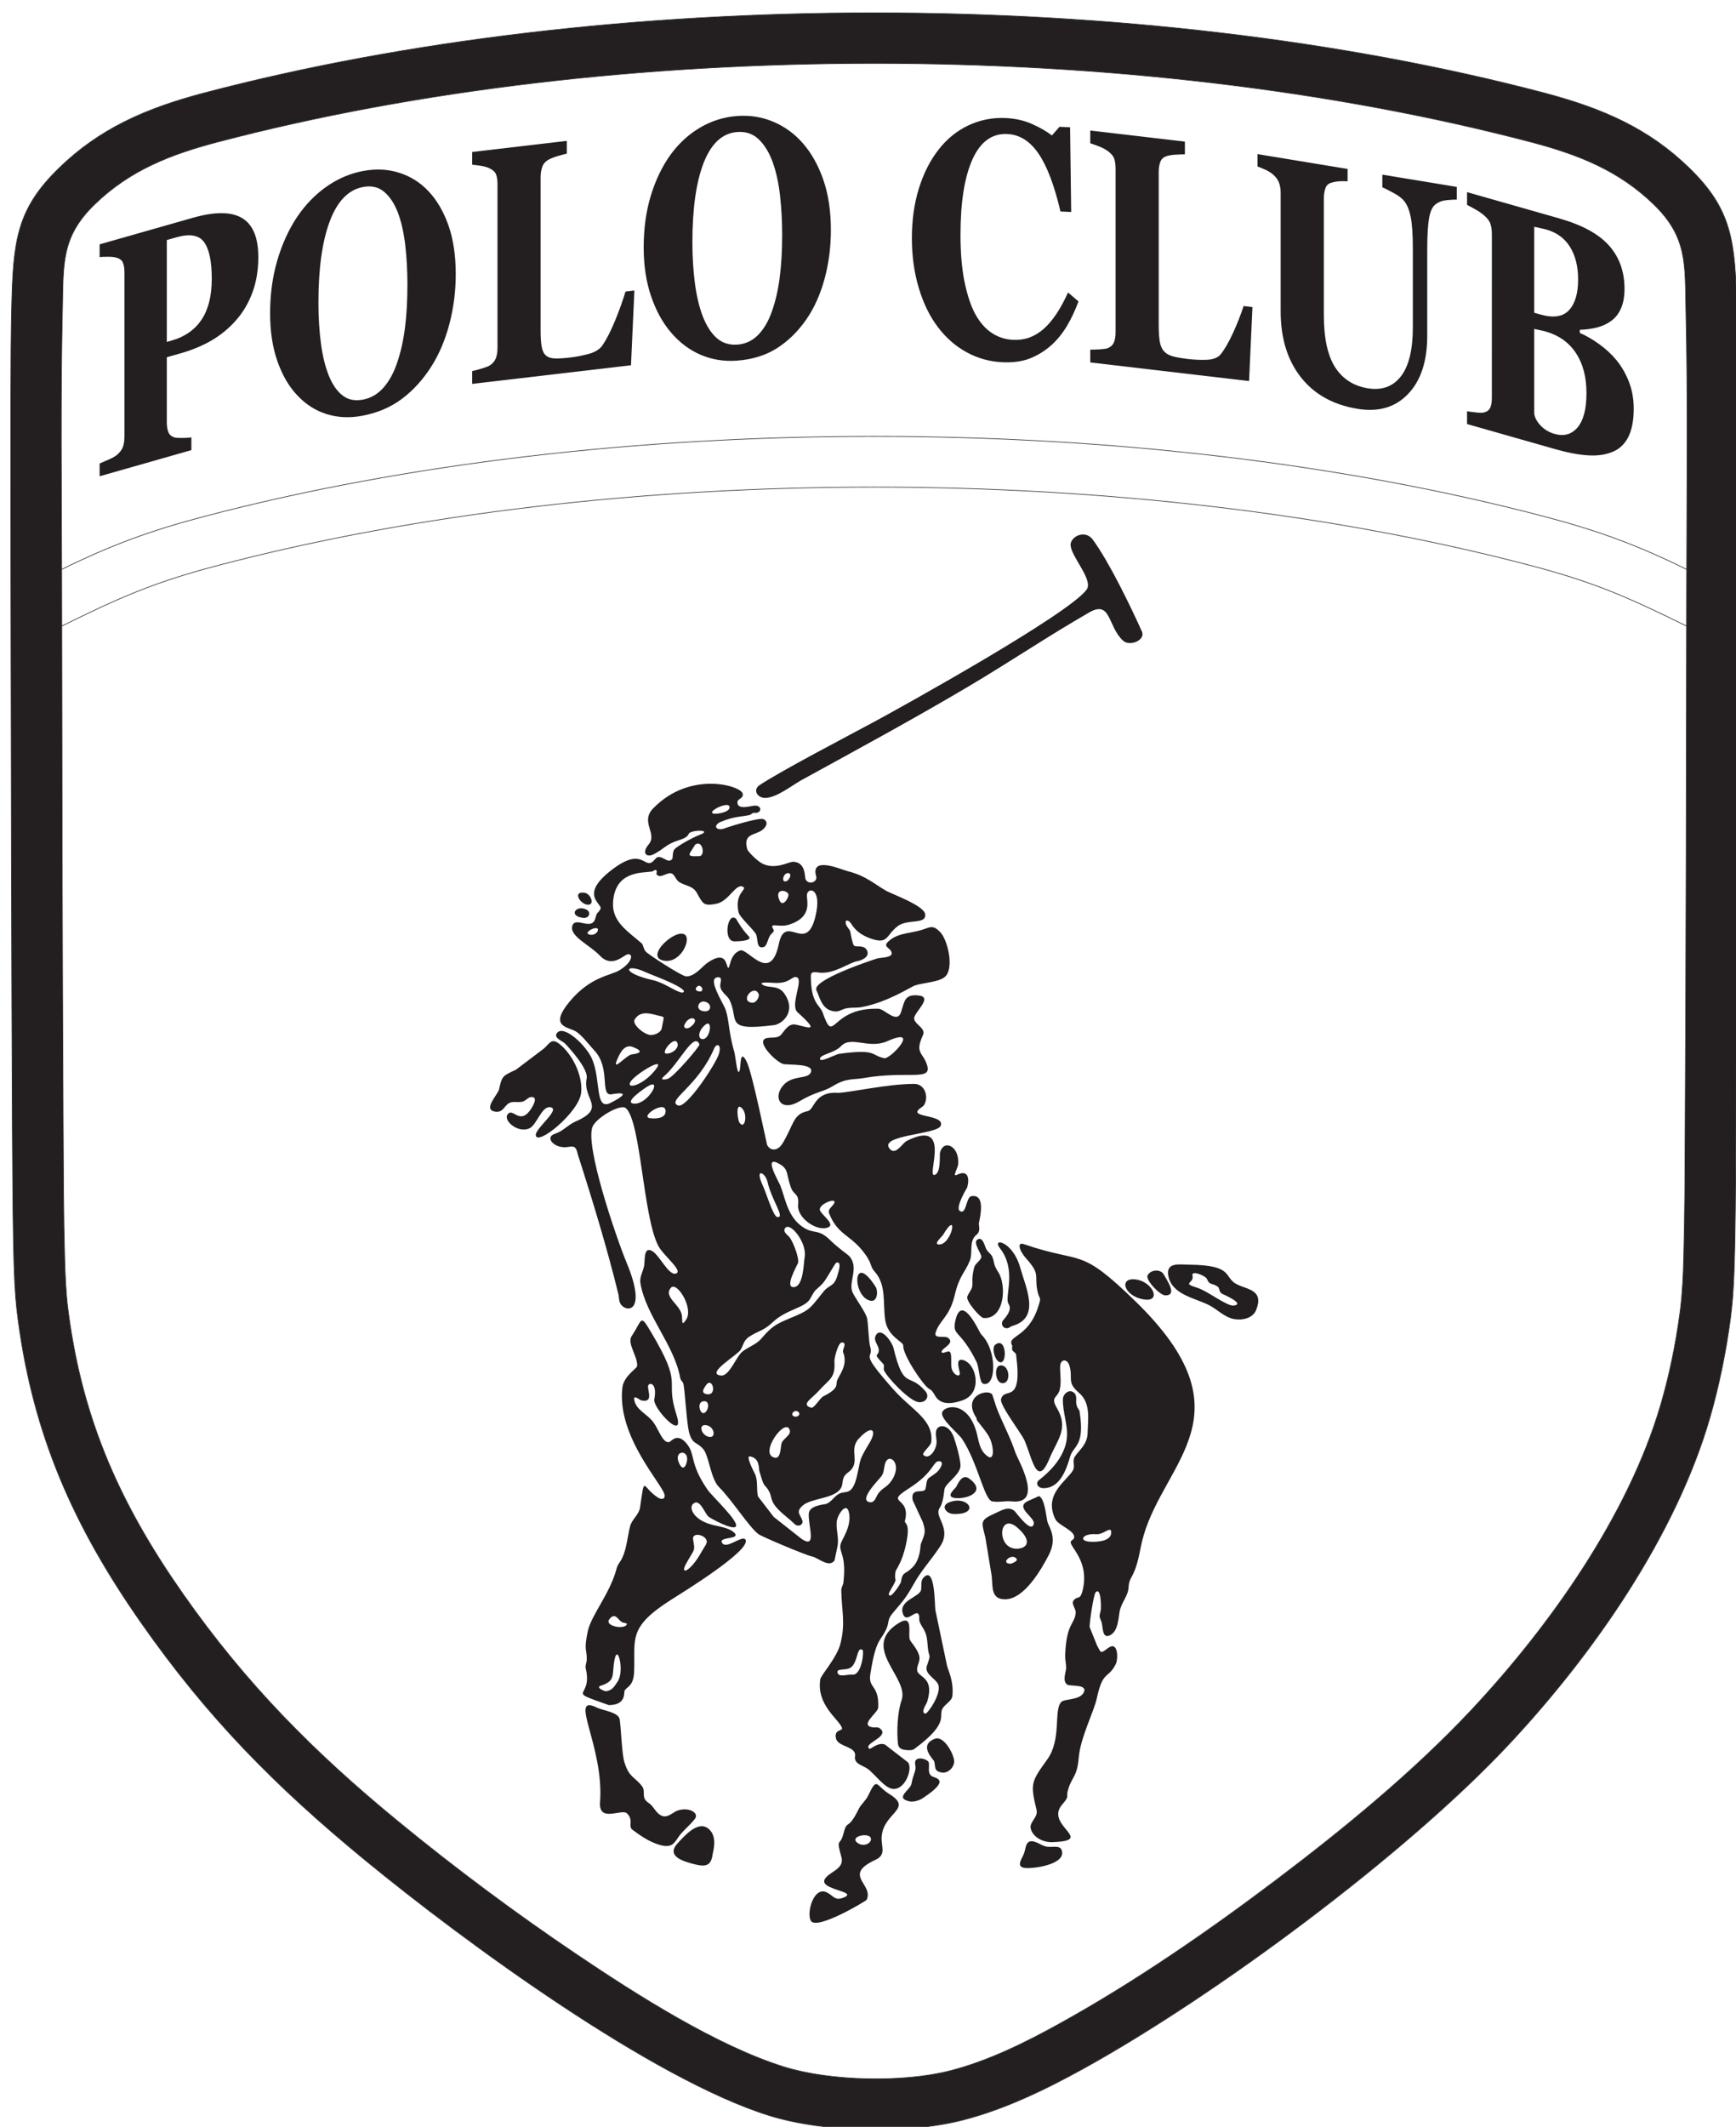
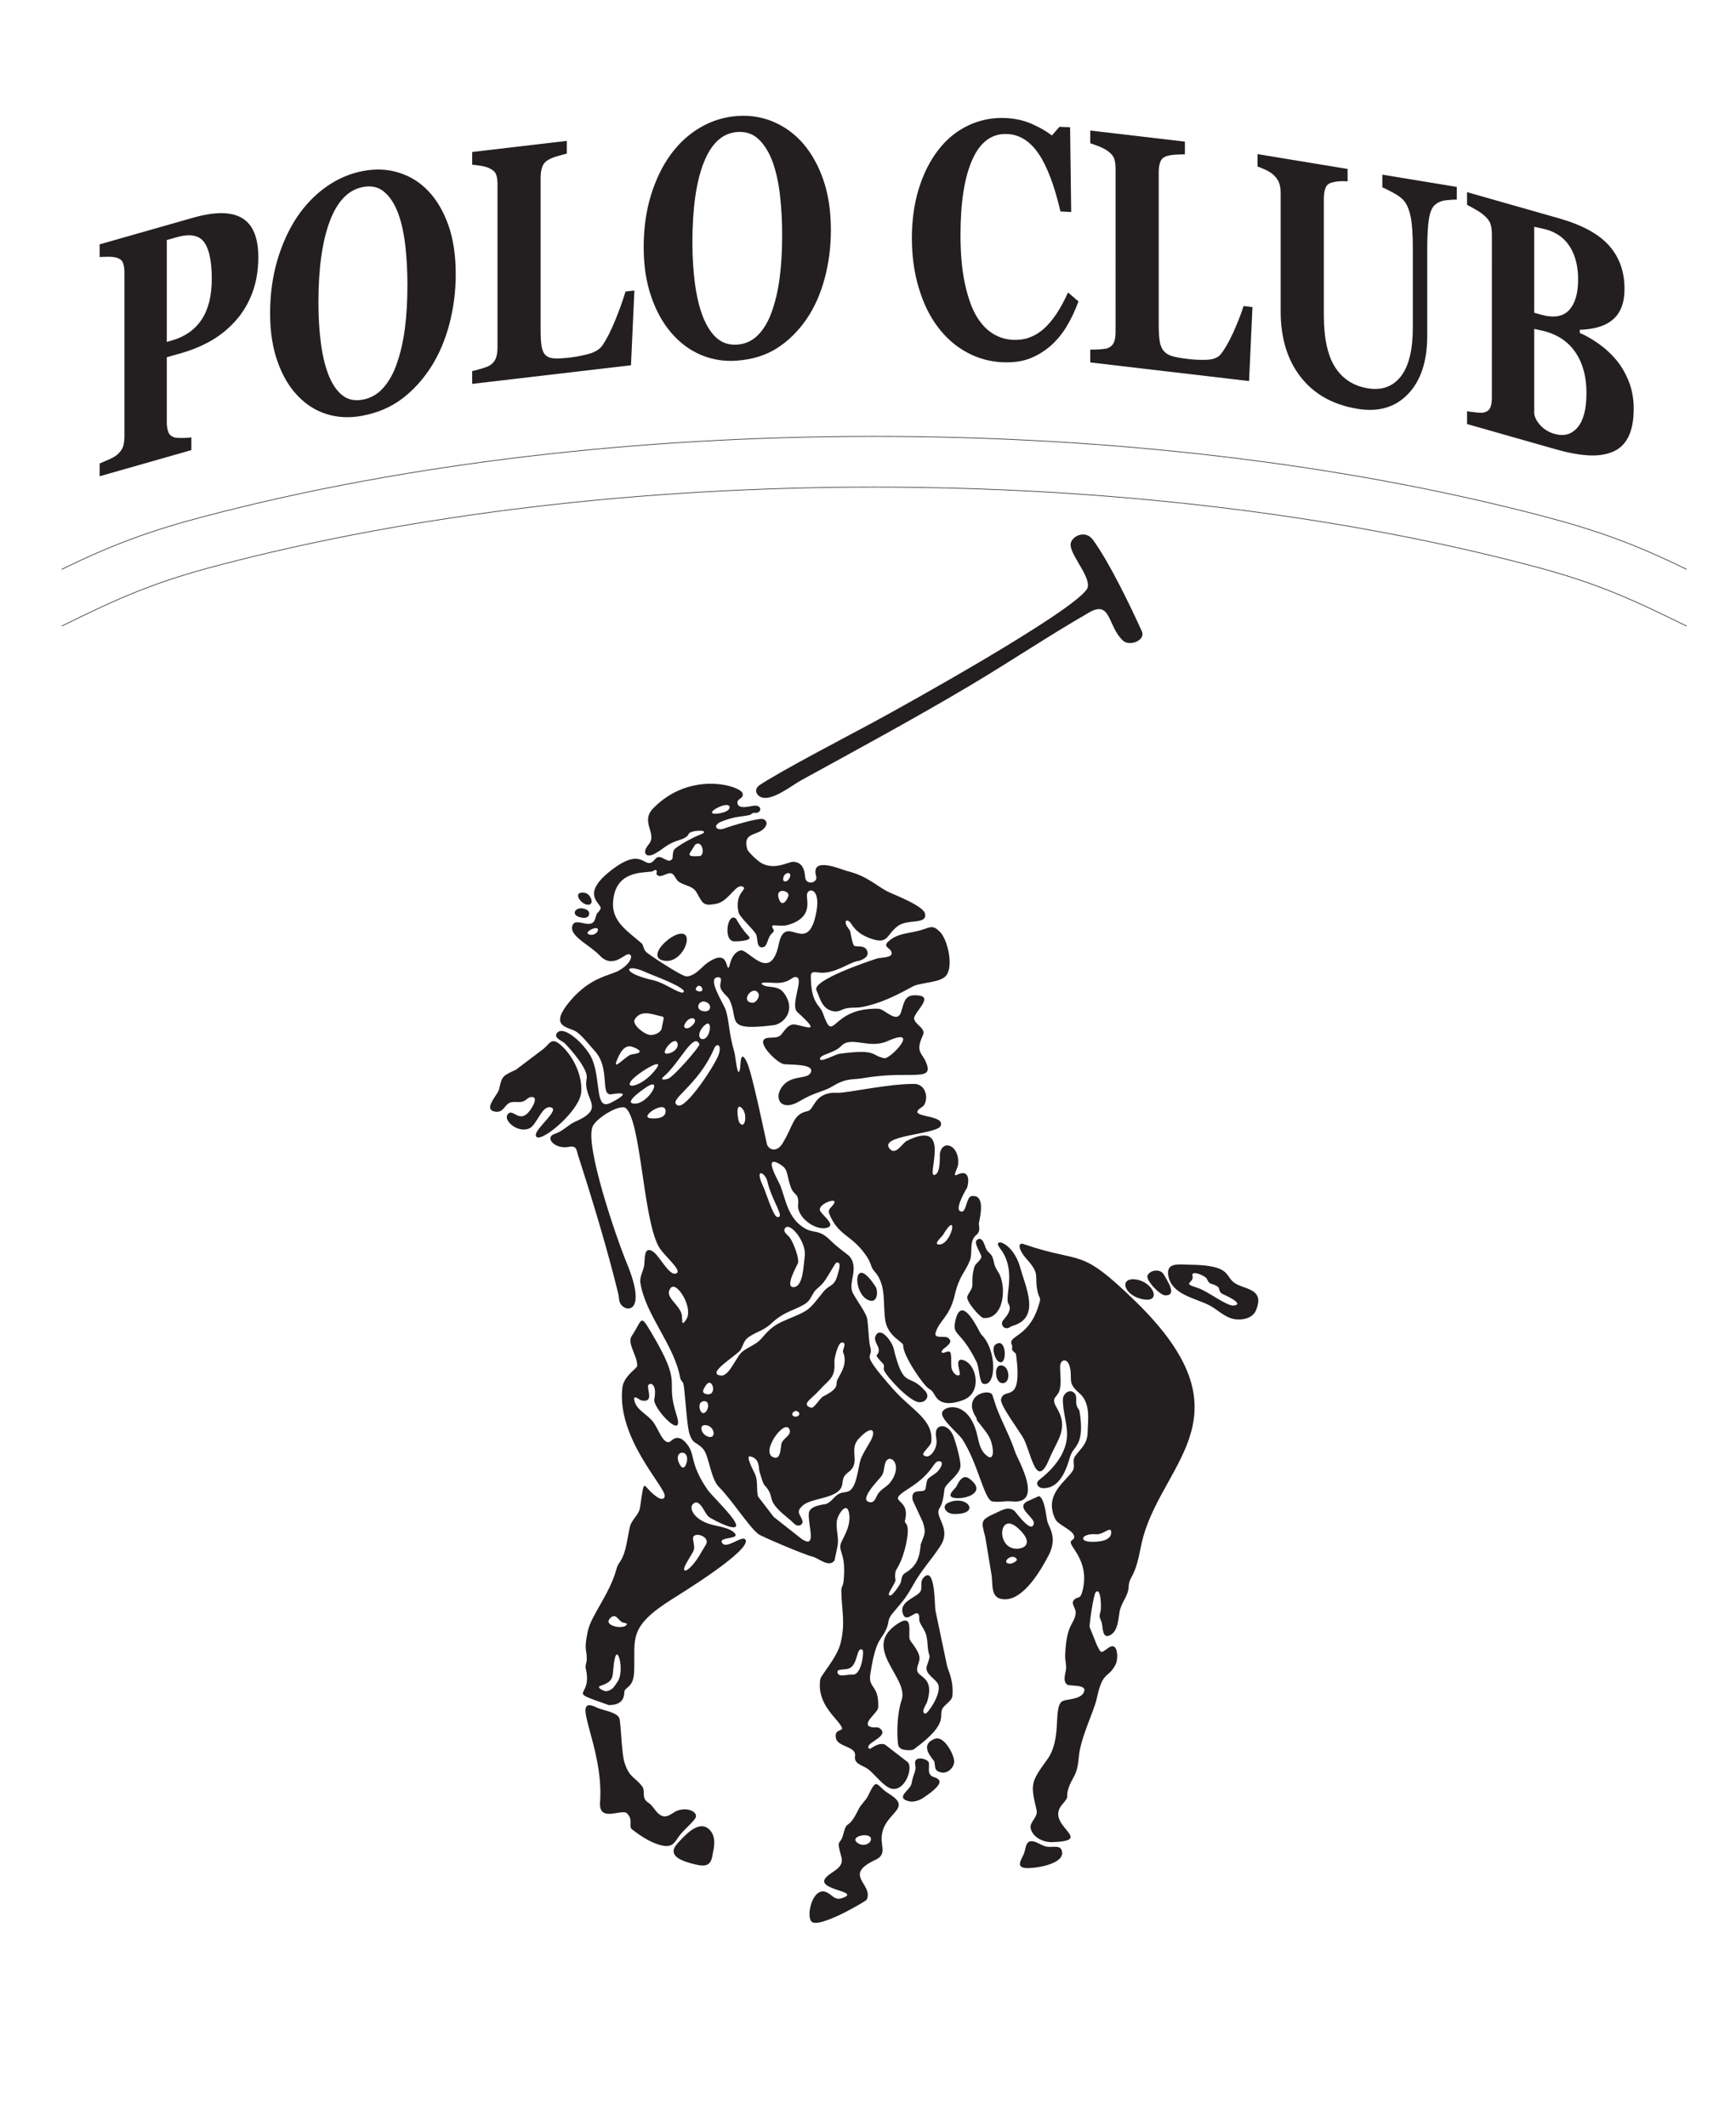
<svg xmlns="http://www.w3.org/2000/svg" version="1.1" id="Layer_1" x="0px" y="0px" width="653.423px" height="800px" viewBox="0 0 653.423 800" enable-background="new 0 0 653.423 800" xml:space="preserve">
  <g>
-     <path fill-rule="evenodd" clip-rule="evenodd" fill="#231F20" stroke="#333333" stroke-width="0.255" stroke-linejoin="bevel" stroke-miterlimit="2.613" d="   M362.324,797.452c15.104-3.861,29.991-10.806,45.714-19.498c49.466-27.351,120.924-80.263,159.781-121.713   c32.376-34.539,62.754-78.692,75.572-122.274c3.754-12.75,6.378-26.255,7.876-37.505c1.498-11.251,1.877-20.256,2.155-72.386   c0.284-52.138,0.471-147.402,0.563-207.231c0.092-59.821,0.092-84.199-0.279-100.701c-0.578-25.521-1.789-37.334-17.914-52.98   c-14.987-14.548-32.037-22.278-54.664-28.23c-152.582-40.139-351.602-40.139-504.186,0c-22.628,5.953-39.674,13.683-54.667,28.23   C6.157,78.81,4.948,90.623,4.369,116.144c-0.374,16.501-0.374,40.88-0.286,100.701c0.096,59.829,0.286,155.094,0.563,207.231   c0.282,52.13,0.657,61.135,2.159,72.386c5.761,43.218,20.671,77.372,46.509,114.213c24.47,34.888,49.631,60.694,84.203,89.08   c37.745,30.987,108.14,82.377,152.093,96.015C310.14,802.14,341.382,802.819,362.324,797.452L362.324,797.452z M23.785,423.969   c0.09,16.464,0.105,32.996,0.564,49.45c0.182,6.332,0.437,12.633,1.22,18.919c0.066,0.532,0.135,1.065,0.205,1.591   c5.428,40.724,19.706,72.245,43.208,105.758c23.533,33.552,49.026,59.288,80.682,85.272c21.613,17.752,44.419,34.727,67.62,50.34   c22.139,14.902,52.498,34.285,78,42.192c17.304,5.373,44.739,5.914,62.293,1.42c14.368-3.677,28.275-10.556,41.195-17.706   c28.192-15.581,55.937-34.709,81.628-54.115c25.343-19.135,51.712-40.748,73.457-63.937   c29.437-31.396,58.964-73.057,71.173-114.584c3.306-11.244,5.721-23.027,7.268-34.641c0.076-0.525,0.146-1.059,0.207-1.591   c0.779-6.286,1.043-12.587,1.219-18.919c0.464-16.454,0.471-32.986,0.565-49.45c0.369-69.042,0.457-138.099,0.563-207.146   c0.056-33.321,0.479-66.941-0.278-100.246c-0.394-17.228,0.618-27.335-12.1-39.682c-13.25-12.85-28.563-18.812-46.206-23.452   c-150.029-39.466-344.429-39.466-494.455,0c-17.644,4.641-32.965,10.603-46.208,23.452C22.883,89.241,23.894,99.349,23.5,116.576   c-0.757,33.305-0.329,66.925-0.278,100.246C23.334,285.87,23.412,354.927,23.785,423.969L23.785,423.969z" />
    <path fill="none" stroke="#333333" stroke-width="0.255" stroke-linejoin="bevel" stroke-miterlimit="2.613" d="M634.821,235.485   c-21.638-10.641-34.432-16.393-58.563-22.741c-149.681-39.373-344.767-39.373-494.447,0c-24.13,6.348-36.925,12.092-58.559,22.741    M23.219,214.173c18.575-9.135,33.297-14.563,53.724-19.93c152.597-40.147,351.595-40.147,504.186,0   c20.426,5.366,35.15,10.794,53.73,19.93" />
    <path fill-rule="evenodd" clip-rule="evenodd" fill="#231F20" d="M597.137,147.889c0-6.069-1.319-11.097-3.952-15.081   c-2.634-3.984-6.425-6.695-11.36-8.101c-0.563-0.162-1.335-0.339-2.269-0.541c-0.943-0.208-1.639-0.362-2.077-0.447v31.914   c0.254,1.591,1.096,3.104,2.508,4.555c1.399,1.445,3.112,2.44,5.12,3.012c3.554,1.011,6.457,0.201,8.688-2.433   C596.019,158.128,597.137,153.827,597.137,147.889L597.137,147.889z M593.994,105.132c0-4.849-0.996-8.888-2.987-12.161   c-1.993-3.275-4.981-5.491-8.966-6.626c-0.57-0.162-1.305-0.324-2.224-0.525c-0.904-0.193-1.685-0.371-2.339-0.518v32.332   l2.323,0.664c4.843,1.382,8.433,0.85,10.734-1.583C592.828,114.268,593.994,110.423,593.994,105.132L593.994,105.132z    M608.45,135.495c1.915,2.355,3.476,5.058,4.672,8.108c1.197,3.073,1.8,6.448,1.8,10.14c0,4.432-0.694,7.968-2.046,10.648   c-1.36,2.656-3.32,4.51-5.862,5.552c-2.687,1.119-5.798,1.56-9.319,1.328c-3.515-0.217-7.651-0.996-12.415-2.355l-33.092-9.421   v-4.802c0.937,0.163,2.095,0.301,3.507,0.456c1.397,0.139,2.394,0.155,2.959-0.023c1.103-0.293,1.867-0.896,2.27-1.784   c0.395-0.872,0.609-2.116,0.609-3.729V88.153c0-1.49-0.169-2.757-0.501-3.837c-0.324-1.082-1.121-2.17-2.378-3.26   c-0.935-0.811-2.009-1.56-3.236-2.246c-1.228-0.703-2.293-1.283-3.229-1.753v-4.788l34.619,9.853   c8.71,2.479,14.987,5.907,18.856,10.278c3.86,4.371,5.79,9.768,5.79,16.169c0,2.942-0.431,5.42-1.305,7.39   c-0.856,2.007-2.1,3.583-3.721,4.756c-1.459,1.097-3.221,1.915-5.26,2.448c-2.022,0.519-4.216,0.812-6.54,0.889v1.173   c2.324,0.996,4.75,2.378,7.258,4.186C604.403,131.217,606.597,133.249,608.45,135.495L608.45,135.495z M548.32,75.079   c-0.872-0.015-2.146,0.047-3.8,0.217c-1.659,0.146-3.051,0.672-4.161,1.559c-1.172,0.834-1.978,2.525-2.449,5.12   c-0.462,2.587-0.708,6.556-0.708,11.885v32.462c0,9.544-2.396,16.833-7.19,21.853c-4.803,5.042-11.15,6.896-19.049,5.598   c-9.205-1.514-16.332-5.498-21.367-11.931c-5.042-6.447-7.56-14.695-7.56-24.718V72.493c0-1.451-0.224-2.704-0.625-3.799   c-0.401-1.089-1.198-2.148-2.349-3.159c-0.796-0.649-1.761-1.251-2.911-1.753c-1.166-0.534-2.1-0.912-2.827-1.158v-4.657   l33.899,5.576v4.655c-0.973-0.077-1.952-0.068-2.965-0.022c-0.996,0.062-2.023,0.231-3.049,0.525   c-1.152,0.293-1.933,0.98-2.317,2.07c-0.402,1.088-0.601,2.332-0.601,3.76v44.022c0,8.649,1.412,15.173,4.238,19.583   c2.833,4.394,6.925,7.035,12.301,7.923c5.287,0.865,9.429-0.633,12.446-4.479c2.996-3.854,4.51-9.984,4.51-18.439V93.573   c0-5.243-0.261-9.211-0.796-11.899c-0.538-2.687-1.351-4.694-2.438-6.022c-0.797-1.035-2.163-2.077-4.124-3.136   c-1.961-1.057-3.344-1.744-4.124-2.038V65.69l28.016,4.609V75.079L548.32,75.079z M471.418,115.503l-1.273,27.823l-59.775-7.004   v-4.803c1.081,0.016,2.334-0.046,3.752-0.131c1.431-0.101,2.387-0.24,2.834-0.44c1.099-0.44,1.862-1.15,2.302-2.124   c0.419-0.981,0.635-2.278,0.635-3.869V63.427c0-1.49-0.171-2.726-0.511-3.73c-0.333-1.003-1.143-1.961-2.426-2.887   c-0.948-0.695-2.068-1.267-3.396-1.784c-1.327-0.509-2.393-0.888-3.189-1.143v-4.787l35.619,4.169v4.788   c-0.963,0.008-2.121,0.046-3.442,0.124c-1.328,0.069-2.47,0.254-3.451,0.555c-1.189,0.387-1.984,1.135-2.372,2.202   c-0.408,1.082-0.593,2.339-0.593,3.768v57.366c0,2.709,0.122,4.841,0.401,6.433c0.286,1.605,0.811,2.803,1.599,3.621   c0.796,0.896,1.897,1.529,3.319,1.908c1.422,0.393,3.375,0.726,5.869,1.019c2.455,0.286,4.812,0.378,7.12,0.27   c2.294-0.131,3.945-0.802,4.966-1.977c1.543-1.923,3.133-4.672,4.771-8.255c1.629-3.613,2.934-6.941,3.906-9.976L471.418,115.503   L471.418,115.503z M377.272,136.252c-4.78-0.225-9.243-1.467-13.404-3.738c-4.153-2.247-7.784-5.42-10.872-9.505   c-3.021-3.985-5.421-8.857-7.15-14.626c-1.744-5.745-2.619-12.038-2.619-18.841c0-6.756,0.875-12.988,2.635-18.656   c1.769-5.668,4.225-10.549,7.421-14.61c3.11-4.015,6.855-7.05,11.227-9.112c4.387-2.062,9.066-2.996,14.048-2.764   c3.598,0.169,6.887,0.911,9.858,2.225c2.966,1.312,5.469,2.756,7.522,4.323l2.849-3.251l3.993,0.186l0.408,31.853l-4.037-0.185   c-2.285-9.823-5.042-17.065-8.256-21.769c-3.212-4.702-7.126-7.157-11.746-7.374c-5.744-0.263-10.13,2.903-13.126,9.544   c-2.988,6.664-4.495,16.092-4.495,28.347c0,6.926,0.519,12.865,1.536,17.822c1.037,4.942,2.364,8.95,4.009,12   c1.792,3.212,3.883,5.599,6.302,7.159c2.41,1.583,5.088,2.425,8.031,2.556c4.277,0.201,8.093-1.173,11.429-4.124   c3.358-2.965,6.408-7.543,9.166-13.707l3.938,3.367c-1.313,3.552-2.811,6.71-4.487,9.468c-1.689,2.771-3.637,5.135-5.831,7.088   c-2.423,2.131-5.087,3.776-8.013,4.919C384.694,135.966,381.251,136.437,377.272,136.252L377.272,136.252z M290.507,117.21   c1.378-3.808,2.363-8.116,2.972-12.865c0.627-4.764,0.924-10.116,0.924-16.045c0-5.042-0.267-9.93-0.796-14.679   c-0.533-4.726-1.44-8.919-2.742-12.564c-1.313-3.622-3.048-6.501-5.228-8.594c-2.158-2.116-4.859-3.035-8.104-2.811   c-5.536,0.394-9.73,4.193-12.609,11.42c-2.866,7.228-4.306,17.258-4.306,30.077c0,5.459,0.314,10.579,0.939,15.375   c0.629,4.787,1.614,8.934,2.96,12.448c1.374,3.56,3.113,6.262,5.223,8.154c2.112,1.884,4.711,2.709,7.792,2.494   c3.024-0.208,5.622-1.42,7.795-3.606C287.502,123.796,289.225,120.87,290.507,117.21L290.507,117.21z M302.291,53.999   c3.205,3.699,5.761,8.286,7.632,13.714c1.881,5.451,2.819,11.736,2.819,18.872c0,6.339-0.795,12.44-2.379,18.301   c-1.595,5.837-3.881,10.95-6.884,15.296c-3.146,4.517-6.837,8.139-11.096,10.834c-4.239,2.688-9.308,4.24-15.177,4.649   c-4.727,0.333-9.2-0.402-13.424-2.185c-4.208-1.799-7.934-4.564-11.144-8.325c-3.172-3.66-5.694-8.223-7.556-13.675   c-1.864-5.429-2.802-11.575-2.802-18.417c0-7.135,0.908-13.66,2.721-19.598c1.834-5.923,4.322-11.066,7.498-15.421   c3.159-4.277,6.885-7.667,11.221-10.169c4.315-2.486,8.917-3.899,13.813-4.247c4.854-0.34,9.421,0.394,13.68,2.231   C295.484,47.681,299.175,50.4,302.291,53.999L302.291,53.999z M238.782,109.271l-1.281,28.124l-59.768,7.003v-4.811   c1.073-0.232,2.324-0.587,3.745-1.004c1.435-0.44,2.389-0.803,2.842-1.112c1.091-0.687,1.856-1.576,2.293-2.657   c0.42-1.081,0.641-2.424,0.641-4.022V69.272c0-1.49-0.173-2.687-0.518-3.613c-0.324-0.927-1.138-1.691-2.416-2.316   c-0.955-0.479-2.078-0.788-3.403-0.989c-1.331-0.202-2.39-0.325-3.184-0.402v-4.78l35.62-4.178v4.788   c-0.969,0.241-2.124,0.541-3.452,0.927c-1.327,0.387-2.463,0.834-3.448,1.367c-1.186,0.665-1.984,1.598-2.374,2.756   c-0.405,1.182-0.591,2.479-0.591,3.908v57.366c0,2.71,0.124,4.818,0.405,6.331c0.279,1.544,0.812,2.618,1.591,3.259   c0.8,0.703,1.904,1.081,3.325,1.119c1.42,0.07,3.375-0.053,5.867-0.347c2.452-0.294,4.808-0.756,7.12-1.406   c2.293-0.663,3.951-1.721,4.965-3.143c1.544-2.278,3.136-5.397,4.777-9.367c1.621-3.992,2.934-7.628,3.902-10.887L238.782,109.271   L238.782,109.271z M149.49,136.399c1.368-3.977,2.344-8.394,2.949-13.212c0.624-4.835,0.915-10.224,0.915-16.162   c0-5.035-0.265-9.893-0.791-14.579c-0.529-4.665-1.427-8.757-2.713-12.248c-1.305-3.466-3.028-6.146-5.186-7.984   c-2.139-1.86-4.826-2.471-8.038-1.87c-5.491,1.036-9.649,5.321-12.505,12.889c-2.838,7.567-4.267,17.76-4.267,30.579   c0,5.458,0.309,10.54,0.93,15.273c0.622,4.703,1.599,8.741,2.934,12.1c1.367,3.391,3.086,5.9,5.182,7.538   c2.091,1.645,4.671,2.169,7.726,1.591c2.996-0.564,5.571-2.078,7.729-4.517C146.51,143.333,148.22,140.205,149.49,136.399   L149.49,136.399z M161.174,71.813c3.18,3.328,5.709,7.614,7.575,12.826c1.86,5.227,2.791,11.413,2.791,18.547   c0,6.333-0.791,12.525-2.359,18.571c-1.584,6.031-3.845,11.406-6.826,16.1c-3.12,4.889-6.778,8.935-11.004,12.115   c-4.205,3.189-9.23,5.33-15.049,6.424c-4.688,0.88-9.123,0.673-13.313-0.617c-4.175-1.312-7.869-3.644-11.045-7.026   c-3.152-3.291-5.653-7.569-7.499-12.796c-1.845-5.219-2.777-11.251-2.777-18.092c0-7.135,0.9-13.769,2.7-19.915   c1.813-6.139,4.286-11.576,7.432-16.301c3.135-4.641,6.829-8.463,11.126-11.475c4.281-2.988,8.84-4.935,13.699-5.853   c4.814-0.903,9.343-0.703,13.563,0.641C154.424,66.284,158.088,68.578,161.174,71.813L161.174,71.813z M79.708,104.847   c0-6.548-0.969-11.143-2.899-13.784c-1.931-2.618-5.363-3.235-10.298-1.83l-3.726,1.059v38.315l1.884-0.533   c4.907-1.397,8.645-4.015,11.205-7.854C78.434,116.407,79.708,111.287,79.708,104.847L79.708,104.847z M97.224,96.731   c0,4.911-0.747,9.359-2.223,13.328c-1.485,3.969-3.521,7.42-6.131,10.371c-2.694,3.073-5.775,5.606-9.223,7.614   c-3.467,2.015-7.343,3.628-11.664,4.856l-5.197,1.476v24.533c0,1.467,0.2,2.687,0.599,3.668c0.397,0.979,1.178,1.614,2.312,1.969   c0.599,0.139,1.579,0.216,2.912,0.192c1.351,0,2.502-0.077,3.421-0.239v4.811l-34.532,9.83v-4.803   c0.873-0.355,2.023-0.873,3.463-1.498c1.425-0.634,2.437-1.198,3.004-1.691c1.166-0.98,1.93-2,2.313-3.05   c0.372-1.05,0.568-2.425,0.568-4.108v-61.52c0-1.452-0.182-2.633-0.549-3.583c-0.355-0.927-1.135-1.583-2.332-1.93   c-0.845-0.271-1.945-0.394-3.34-0.378c-1.394,0-2.435,0.045-3.126,0.115v-4.787l35.157-10.008   c8.232-2.339,14.393-2.309,18.456,0.124C95.187,84.446,97.224,89.342,97.224,96.731L97.224,96.731z" />
    <path fill-rule="evenodd" clip-rule="evenodd" fill="#231F20" d="M287.909,300.133c-2.834-0.031-4.684-3.005-2.004-4.811   c7.694-5.189,33.86-18.818,42.781-23.629c11.606-6.263,73.437-40.586,80.3-49.891c2.618-3.545-5.428-11.939-6.006-16.494   c-0.426-3.313,5.342-6.41,8.355-2.316c6.115,8.315,14.223,25.088,18.462,34.509c1.496,3.328-4.587,5.807-7.12,3.452   c-5.838-5.429-4.425-15.351-12.725-10.58c-15.26,8.773-29.755,18.541-44.903,27.529c-20.725,12.301-42.174,23.907-63.354,35.521   C298.179,295.353,292.213,300.171,287.909,300.133L287.909,300.133z M336.14,672.891c-3.128-0.201-6.907-5.668-9.526-7.538   c-1.853-1.335-5.261-1.86-4.786-4.74c0.64-3.846-6.384-3.375-7.167-6.727c-0.849-3.612,2.753-2.608,2.238-3.999   c-1.215-3.289-9.64-8.57-8.152-18.239c0.238-1.568,6.263-8.054,7.616-13.49c1.963-7.853,0.383-12.493,0.302-20.021   c-0.011-1.052,0.695-1.939,0.807-2.981c1.116-10.185-1.594-11.065-1.143-14c0.31-2.03,4.15-6.518,3.294-11.83   c-0.826-5.111-4.463,0.51-4.687,3.073c-0.298,3.353,1.025,6.294,0.199,9.653l-1.022,4.926c-2.228,2.857-5.896-0.966-8.541-1.545   c-2.603-0.57-18.897-7.474-20.103-8.385c-3.533-2.665-9.924-12.811-14.861-17.721c-3.12-3.099-3.777-11.909-5.931-14.294   c-2.74-3.052-4.042-1.483-5.408-6.611c-0.947-4.632-1.529-16.292-2.062-17.998c-0.221-0.695-1-1.237-1.128-1.939   c-2.239-12.609-12.902-23.458-15.011-35.736c-0.463-2.68,1.182-4.61,1.456-7.143c0.239-2.216-0.177-6.733,2.934-5.058   c2.73,1.475,6.262,9.421,8.972,8.479c2.885-0.998-4.779-6.741-6.683-10.465c-5.76-11.273-6.502-46.646-12.155-51.721   c-1.93-1.737-10.477,3.205-12.38,6.579c-3.595,6.371,9.01,42.811,12.606,51.436c8.256,19.829-0.701,18.756-2.337,15.412   c-0.657-1.336-0.378-2.046-0.721-3.459c-4.156-17.012-9.676-35.196-15.154-52.184c-0.621-1.939-0.483-3.854-3.476-3.251   c-5.247,1.065-9.447-3.574-5.247-4.912c3.042-0.964,4.861-3.344,7.691-4.585c12.019-5.275,2.628-8.109,4.252-16.264   c0.67-3.374-5.866-10.695-8.144-13.104c-0.968-0.974-4.404-2.062-3.077-3.893c2.537-3.489,11.258,4.804,13.343,9.923   c3.336,8.162,0.878,19.39,6.943,16.271c10.008-5.144,0.328-3.19,0.027-3.175c-4.107,0.217-0.045-9.944-6.166-16.455   c-1.889-2.015-4.965-6.178-7.321-7.39c-3.188-1.636-9.799-1.814-1.875-11.228c7.818-9.297,15.111-9.513,18.598-11.605   c5.047-3.02,5.309-6.525,2.964-5.946c-1.533,0.377-5.809,5.205-10.3,0.463c-3.834-4.047-11.522-7.328-10.409-11.189   c1.096-3.799,7.285,2.008,8.641-2.772c0.853-3.003,0.603-1.336,1.93-3.506c1.239-2.022-8.127-4.911,3.547-14.238   c13.316-10.649,12.784,0.748,17.12-4.681c2.039-2.554,4.926,2.595,6.483-0.215c0.084-0.154,0.007-2.363,0.621-3.251   c0.903-1.306,7.234-4.727,9.701-5.646c4.545-1.706-1.86-2.038-3.988-0.648c-0.563,0.68-0.354,1.598-3.887,2.688   c-4.92,1.529-5.661,3.32-9.479,5.282c-2.746,1.412-4.715-0.363-1.943-3.668c3.433-4.092-3.324-8.401,1.711-13.583   c13.895-14.271,32.853-8.501,33.647-5.622c0.544,1.977-1.911,1.915-1.949,3.32c-0.084,3.189,5.278,1.259,6.705,1.282   c2.785,0.047,2.337,3.058-0.262,2.71c-0.892-0.116-1.128,0.664-1.915,0.841c-3.329,0.719-5.722,0.425-11.07,2.672   c-3.003,1.606-0.953,3.343,1.55,2.395c2.647-0.989,13.482-4.278,14.876-3.506c1.918,1.058,0.968,2.856-0.445,3.991   c-2.653,2.147-7.491,1.221-5.729,7.322c0.25,0.857,3.664,4.285,5.402,5.234c5.039,2.749,10.153-0.602,11.927-0.533   c4.782,0.186,4.238,5.737,4.605,6.541c1.077,2.378,4.625,1.082,4.007-1.042c-2.286-7.877,9.464-2.556,11.744-1.993   c7.193,1.769,10.563,5.22,14.791,7.513c2.256,1.22,13.978,5.444,14.474,8.649c0.617,4.062-6.58,1.729-10.264,4.495   c-4.549,3.412-3.506,7.142-10.337,4.664c-3.446-1.251-5.593-2.88-7.378-5.722c-0.732-1.174-2.366-1.577-1.853,0.285   c0.266,0.974,1.39,2.1,1.621,2.71c0.051,0.131,0.822,5.181,1.576,5.521c1.213,0.557,4.054-0.525,4.902,2.146   c0.695,2.178-2.347,3.374-3.869,3.637c-2.969,0.518-8.443,4.757-13.972,4.309c-1.375-0.116-3.451-0.765-3.451,1.158   c-0.015,10.563,3.378,10.834,4.466,13.899c4.521,12.727,2.515-2.053,21.012-1.49c2.301,0.077,6.887,5.783,8.432,1.381   c1.383-3.968,1.159-7.042,6.802-6.354c5.462,0.657-2.136,6.541-1.827,8.742c0.316,2.255,4.532,3.544,3.305,6.177   c-3.197,6.887,0.062,6.44,1.552,11.22c1.952,6.247-7.174,2.015-23.914,4.918c-3.993,0.688-6.506-0.124-11.699,3.105   c-3.22,2.007-6.524,2.084-12.29,5.543c-7.22,4.324-10.135-1.288-6.337-5.799c3.542-4.201,9.302-2.23,10.496-4.98   c1.56-3.576-8.931-2.672-10.486-3.197c-3.016-1.026-10.735-8.881-5.946-9.753c1.83-0.332,4.028,0.248,5.359-1.359   c1.297-1.568,2.764-4.192,5.324-3.69c4.472,0.871,9.73,3.444,0.741-4.633c-2.922-2.626,2.345-12.286-0.251-13.159   c-2.007-0.664-2.378,2.509-8.674,2.108c-0.232-0.015-5.635-0.495-4.476,0.501c2.043,1.761,5.927,0,8.343,3.39   c4.862,6.804-0.621,11.599-3.823,12.008c-19.363,2.439-12.772-2.109-16.911-9.846c-0.702-1.305-3.672-2.996-3.265-5.56   c0.158-1.027,0.751-2.579-0.734-2.602c-4.706-0.084,1.934,9.776,2.769,12.309c1.351,4.139,1.089,8.571,3.262,15.899   c0.456,1.776,1.162,10.178,2.066,6.51c0.364-1.483-0.028-8.115,2.57-2.942c2.105,4.184,7.475,30.81,7.669,31.234   c0.957,2.147,3.825,2.765,5.849-0.57c4.264-7.019,3.795-10.896,9.417-12.093c2.71-0.579,2.355-7.482,11.479-6.873   c4.552-0.132,18.729-3.374,28.651-3.365c4.001,0,5.484,4.832,3.768,7.828c-0.563,0.998-2.231,1.453-2.577,2.511   c-0.72,2.17,10.377,1.583,8.748,5.444c-1.397,3.32-23.913,3.42-19.073,8.757c2.185,2.416,4.665-2.271,6.324-3.105   c18.101-9.064,6.332,15.429,10.881,12.61c1.969-1.229,1.435-7.298,1.604-8.055c1.238-5.442,7.469-2.648,6.844,4.247   c-0.146,1.631-2.402,4.936-0.378,3.939c4.378-2.155,4.656,1.838,3.768,4.817c0,0-4.679,7.629-2.718,8.834   c2.471,1.529,2.255-5.243,4.293-5.59c5.298-0.896,3.438,7.25,2.857,10.068c-0.195,0.912,0.881,3.006-0.966,4.494   c-2.895,2.348-1.29,6.649-2.386,9.489c-1.816,4.727-3.962,5.569-5.737,13.066c-2.022,8.572-5.83,9.459-7.234,14.293   c-0.673,2.318,3.405,1.044,4.54,1.776c3.211,2.069-2.364,4.021-2.264,5.352c0.079,1.081,2.256-0.494,2.99-0.054   c1.003,0.594,0.4,4.51,0.732,6.075c0.586,2.797,3.352,3.793,3.119,1.923c-0.176-1.427-1.783-5.637,1.158-4.872   c5.221,1.352,7.483,12.34,0.133,15.073c-3.036,1.12-7.259,2.094-9.722-0.479c-1.229-1.289-1.407-2.857-3.091-3.729   c-2.114-1.097-10.006-12.802-9.753-16.263c0.108-1.482-5.783-3.259-6.778-9.527c-0.973-6.116,0.563-13.273-3.986-18.316   c-2.087-2.31-0.516-2.975-4.963-8.31c-4.707-5.636-9.074-5.814-12.177-13.574c-0.607-1.521,1.044-2.447,1.768-3.59   c1.725-2.743-5.63-0.109-5.271,2.262c0.235,1.567,6.015,5.351,3.146,6.57c-4.149,1.768-11.787-3.521-11.328-8.454   c0.433-4.642-1.568-3.307-2.76-6.72c-1.83-5.235-0.75-6.656-4.235-8.67c-6.457-3.745-0.356,6.463,0.289,8.068   c1.932,4.85,2.723,11.846,8.549,15.705c4.328,2.873,5.642,0.265,10.501,5.128c2.472,2.464,6.429,5.244,6.765,5.6   c4.196,4.439-0.49,10.108,1.479,13.983c1.205,2.378,4.737,7.158,5.345,9.428c0.471,1.769,0.628,8.874,1.184,10.712   c1.606,5.335-4.838,0.794,8.613,16.007c7.222,8.177,15.282,11.404,14.403,19.952c-0.155,1.498-3.716,4.132-2.959,4.873   c1.892,1.854,4.518-1.259,4.91-4.23c0.202-1.476-0.378-2.974-0.199-4.44c0.386-3.128,4.827-3.166,6.693,1.899   c0.673,1.814,2.974,9.483,2.479,11.497c-0.81,3.297-5.728,6.117-5.961,8.208c-0.85,7.808-2.208,6.303-2.292,8.487   c-0.11,2.872,4.548,7.05,0.763,12.81c-3.729,5.669-7.025,8.904-10.153,14.503c-3.242,5.806-4.153,6.308-7.991,11.003   c-1.845,2.254-1.112,3.135-2.102,5.468c-2.131,5.026-3.974,3.313-6.134,17.266c-0.858,5.528,3.361,3.884,2.969,12.547   c-0.085,1.925-6.687,6.278-2.638,7.329c1.464,0.379,2.604-0.463,3.833,1.026c2.381,2.888-7.073,5.251-4.489,7.152   c0.375,0.277,3.224-2.619,5.842-1.6l8.579,6.625C343.676,664.729,341.003,673.191,336.14,672.891L336.14,672.891z M410.964,579.935   c-5.475-0.084-3.543-3.281,1.645-2.843c2.757,0.232,5.637-3.357,5.652-0.694C418.283,579.626,413.489,579.973,410.964,579.935   L410.964,579.935z M249.944,404.811c5.733-4.834,11.235-16.964,13.316-12c0.293,0.703-9.436,11.923-11.676,12.881   C250.531,406.146,247.952,406.478,249.944,404.811L249.944,404.811z M282.943,377.167c-4.58-0.672,0.802-7.151,2.583-3.367   C286.024,374.865,284.642,377.421,282.943,377.167L282.943,377.167z M229.141,641.354c-17.173-6.07-5.849-1.893-8.671-13.799   c-0.262-1.119,0.335-2.116,0.375-3.259c0.131-4.016-1.209-3.252,0.393-10.712c1.344-6.237,8.391-14.061,10.949-23.913   c0.209-0.803,0.718-1.536,1.206-2.255c2.47-3.638,2.729-9.444,3.783-13.374c0.688-2.556,3.316-4.286,3.719-6.95   c1.934-12.896,0.629-7.652,6.811-3.76c1.022,0.641,2.582,0.786,2.475-0.842c-0.243-3.706-18.117-21.893-15.919-40.549   c0.522-4.415,5.476-7.157,5.553-8.123c0.288-3.613-3.928-8.479-2.039-11.297c4.062-6.061,3.065-8.501,7.108-1.737   c12.795,21.413,5.123,17.12,9.744,31.383c3.448,10.633-9.006-2.503-8.358-5.808c1.261-6.394-2.059-6.51-2.32-5.089   c-0.32,1.729,2.305,6.663-2.781,5.422c-0.243-0.063-2.633-2.056-2.474-0.465c0.397,4.031,4.877,5.56,7.204,8.696   c2.096,2.833,3.599,8.192,6.09,7.466c0.647-0.186,2.683-3.374,5.917,0.015c4.283,4.48,1.119,7.384,8.429,17.962   c1.661,2.409,12.015,12.023,10.611,13.831c-1.132,1.45-9.182-2.896-10.214-3.686c-1.5-1.142-3.342-7.319-5.94-4.756   c-1.546,1.521,0.362,5.738,6.513,7.56c2.97,0.882,7.084,1.197,9.134,3.267c2.437,2.455-5.606,1.437-4.767,3.498   c1.331,3.282,7.751-2.949,8.925-0.934c2.297,3.931-23.965,20.037-27.644,22.362c-16.842,10.617-13.807,14.856-14.262,27.157   c-0.213,5.744-2.738,5.66-3.606,7.28C234.771,636.543,235.808,641.377,229.141,641.354L229.141,641.354z M396.067,692.904   c-3.559,0.116-7.403-1.93-8.123-5.188c-0.517-2.379,2.866-4.239,2.224-6.887c-2.408-9.978-2.113-10.542,4.018-19.027   c5.49-7.605,2.314-18.425,5.24-21.583c1.229-1.336,7.105-0.603,8.536-3.697c1.458-3.145-5.175-2.14-6.265-2.873   c-1.977-1.329-0.386-4.92-0.394-6.295c-0.007-1.551-0.433-3.096-0.378-4.648c0.401-12.168,3.543-11.621,3.962-15.999   c0.184-1.868-2.355-3.76-0.217-5.29c1.374-0.987,2.029,0.247,2.903-3.528c2.54-11.089-5.459-16.371-4.486-18.107   c0.278-0.495,1.019-0.749,1.165-1.205c0.842-2.711-5.852-4.727-7.025-7.15c-4.527-9.313,4.014-14.139,6.563-18.262   c1.019-1.639-0.295-3.606,0.749-5.236c1.592-2.479,4.734-4.524,4.834-8.919c0.125-5.096,1.268-11.28-3.22-15.088   c-4.719-4-2.226-5.281-3.576-10.092c-0.843-3.027-3.459-2.617-3.544,0.093c-0.084,2.987,0.556,5.868-0.177,8.848   c-0.765,3.09-3.606,2.533-1.065,6.812c4.563,7.659,0.285,11.861-2.703,18.842c-4.835,11.938-6.603-0.295-9.592-6.912   c-1.466-2.918-9.241-13.011-8.707-15.204c1.216-4.987,8.199,2.642,5.657-16.81c-0.085-0.673-1.181-1.051-1.435-1.714   c-0.232-0.589,0.169-1.283-0.125-1.847c-1.837-3.614,5.932-2.61,9.755-14.016c1.665-4.964,0.478-2.455-0.278-6.956   c-0.935-5.522,1.142-5.715-4.07-11.545c-2.957-3.305-3.352-6.277-1.036-5.482c22.626,7.806,20.595,0.541,42.333,21.752   c43.218,42.178,11.011,59.536,2.811,88.037c-1.576,5.499-1.708,10.579-4.648,15.76c-0.61,1.083-0.904,2.21-0.942,3.406   c-0.124,3.491-2.803,5.837-3.399,9.328c-0.471,2.78-0.6,7.111-3.356,8.726c-3.407,1.992-2.835-3.313-3.469-4.865   c-1.104-2.732-0.688-1.876-0.225-4.811c0.063-0.369,0.187-8.394-1.944-6.37c-0.804,0.756-2.425,11.846-2.278,13.135l2.772,6.865   c1.675,3.033,1.119,3.188,4.255,0.935c3.774-2.719,3.774,4.238,2.772,6.185c-2.974,5.754-4.787,1.985-7.158,12.988   c-1.004,4.671-6.162,14.748-6.741,22.015c-0.58,7.234-2.387,7.059-3.907,11.752c-1.205,3.739,0.84,2.302-2.34,5.993   C392.979,686.675,412.779,692.35,396.067,692.904L396.067,692.904z M378.408,601.563c-5.869,0.1-4.563-5.367-5.227-9.358   l-2.303-13.945c-1.536-6.078-2.069-6.434,3.855-9.128c2.338-1.058,4.84-2.688,7.11-0.796c0.618,0.51,6.355,8.695,7.257,4.856   c0.574-2.431-6.909-5.923-2.6-8.393l4.57-2.063c2.232,0.981,2.635,7.606,3.228,9.823c0.488,1.8,3.822,5.854,0.462,12.339   C392.022,590.174,385.628,601.447,378.408,601.563L378.408,601.563z M382.68,582.537c-7.869,0.023-6.82-14.263,0.409-7.808   C388.996,580.004,386.169,582.528,382.68,582.537L382.68,582.537z M380.3,588.188c-4.085-0.107,0.819-4.463,2.433-1.676   C383.111,587.169,380.739,588.205,380.3,588.188L380.3,588.188z M392.616,559.765c-1.729-0.03-2.935-1.53-1.792-2.826   c0.457-0.525,9.631-6.701,10.704-15.736c0.603-5.051-1.639-10.001-1.452-15.012c0.063-1.822,2.408-4,4.247-2.255   c1.282,1.212,0.44,3.011,0.889,4.563c0.471,1.621,0.995,1.498,1.158,2.556c2.022,13.004-2.341,12.604-3.576,16.826   C401.39,552.677,399.018,559.873,392.616,559.765L392.616,559.765z M380.795,564.73c-2.447-0.262-4.942,0.455-7.321,0.007   c-2.995-0.563-5.396-14.395-11.273-23.389c-1.405-2.154-8.454-7.707-7.553-10.154c0.943-2.571,9.353-4.279,12.765,7.05   c1.073,3.561,1.027,7.29,4.455,9.621c2.256,1.529,2.363-2.919,0.812-6.633c-0.896-2.123-3.381-4.903-4.848-6.842   c-0.272-0.362-0.173-0.849-0.411-1.22c-5.474-8.408,4.911-11.05,6.108-8.487l1.56,4.797c2.162,5.644,5.203,11.096,7.066,16.825   C382.919,548.677,393.259,566.074,380.795,564.73L380.795,564.73z M359.999,563.51c-4.603-0.262-0.772-3.259-0.07-4.263   c0.379-0.54,1.992-5.196,4.867-3.103C371.367,560.946,364.509,563.772,359.999,563.51L359.999,563.51z M358.803,569.456   c-2.672-0.101-4.842-3.004-1.667-4.316C364.386,562.135,369.374,569.843,358.803,569.456L358.803,569.456z M464.669,496.19   c-3.761-0.617-6.572-3.798-9.752-5.358c-5.298-2.603-13.722-3.954-15.118-10.688c-1.152-5.529,3.998-4.485,7.968-4.439   c16.979,0.186,12.587,4.794,17.86,7.412c3.953,1.977,10.208,2.063,7.173,9.645C471.556,495.852,467.682,496.686,464.669,496.19   L464.669,496.19z M464.337,491.064c-2.601,0.3-9.898-5.522-13.581-6.643c-6.349-1.944-1.151-1.598-1.915-4.603   c-0.558-2.216,4.94,0.078,5.404,1.183c1.081,2.595,2.047,1.498,4.093,2.965c0.873,0.625,0.255,1.847,1.714,2.712   C460.052,486.679,469.039,490.516,464.337,491.064L464.337,491.064z M438.638,487.249c-2.052,0-7.551-5.808-6.694-7.536   c1.067-2.133,4.79-2.511,6.055-0.401C439.164,481.504,443.35,487.257,438.638,487.249L438.638,487.249z M327.629,489.257   c-6.845-1.374-6.93-19.089,1.939-5.251C330.557,485.551,330.332,489.797,327.629,489.257L327.629,489.257z M345.715,527.395   c-3.538-0.463-11.946-9.436-12.966-11.968c-0.37-0.928,0.362-1.708-0.395-2.503c-4.195-4.424-1.552-2.301-1.589-5.173   c-0.024-1.638-2.01-3.413-1.248-5.151c1.833-4.192,6.251,2.232,6.77,4.362c3.969,16.355,5.628,8.881,12.038,16.341   C350.139,525.41,348.292,527.742,345.715,527.395L345.715,527.395z M370.146,520.514c-1.552-0.377-1.475-5.551-2.478-8.038   c-6.193-12.671-9.397-9.753-8.078-15.706c2.41-10.879,9.134,4.563,9.651,5.066C375.329,507.695,375.104,521.72,370.146,520.514   L370.146,520.514z M376.014,512.236c-1.69-0.895-2.772-5.343-1.435-6.4C378.941,502.368,379.289,513.981,376.014,512.236   L376.014,512.236z M376.95,520.215c-2.371-0.472-2.85-6.271-0.526-6.596C380.231,513.095,380.732,520.979,376.95,520.215   L376.95,520.215z M378.616,499.58c-1.158-0.122-2.139-1.751-0.919-3.111c3.916-4.378,1.87-5.691,1.668-6.57   c-0.809-3.499,3.112-12.572-2.98-20.37c-3.265-4.179,4.834-2.773,7.638,7.328c2.084,7.536,7.691,18.725-2.787,21.821   C380.085,499.017,379.798,499.727,378.616,499.58L378.616,499.58z M370.224,495.767c-1.243-0.07-6.703-6.331-6.138-8.032   c0.446-1.351,1.559-2.416,1.838-3.783c0.291-1.422-0.372-3.004,0.778-7.297c0.386-1.443,2.332-2.369,2.672-3.822   c0.239-1.034-3.297-5.421-1.552-6.532c2.247-1.436,2.779,2.609,3.537,3.776c0.647,1.011,1.743,1.645,2.169,2.718   c0.934,2.371,0.247,2.68,2.193,5.659C378.917,483.349,378.239,496.237,370.224,495.767L370.224,495.767z M430.5,488.763   c-7.561-1.229-9.63-8.579-2.717-7.46C434.036,482.314,437.288,489.874,430.5,488.763L430.5,488.763z M341.282,658.28   c-1.845-0.108-3.09-0.679-3.282-2.324c-0.525-4.501-0.24-11.868,1.359-16.455c2.988-8.563-15.787-19.785-1.15-28.964   c5.914-3.715,3.366,4.207,4.278,6.285c0.493,1.126,4.129,4.741,3.559,7.605c-0.371,1.899-0.764,1.854-0.856,3.467   c-0.195,3.297,6.958,2.309,3.705,12.448c-0.225,0.695-2.548,3.853-0.585,4.224c0.771,0.147,6.231-7.483,4.811-10.988   c-0.858-2.116-5.042-3.838-4.332-6.688c0.2-0.826,1.313-3.436,1.066-4.13c-1.051-2.989-0.388-6.069-1.655-8.913   c-0.602-1.357-1.613-2.57-2.084-3.951c-0.262-0.773,0.016-1.622-0.239-2.388c-0.864-2.641-4.524,3.197-5.913-0.224   c-2.172-5.313,6.277-6.517,6.726-9.289c0.316-1.977-0.418-3.56,1.373-5.019c4.009-3.26,3.699,11.165,4.023,12.732l4.316,20.578   c0.333,1.8,2.664,5.839,2.068,11.653c-0.17,1.713-2.37,2.873-3.458,4.323c-2.295,3.074,3.112,5.291-10.842,15.568   C343.367,658.428,342.355,658.343,341.282,658.28L341.282,658.28z M354.293,666.689c-2.796-0.587-2.115-1.931-2.642-4.131   c-0.154-0.649-6.246-6.163,0.316-8.556c3.375-1.229,7.259,6.1,7.175,8.647C359.065,664.898,356.718,667.207,354.293,666.689   L354.293,666.689z M342.264,677.563c-5.646-1.268,0.379-4.334,0.779-6.494c0.849-4.511,1.944-4.804,1.444-7.306   c-0.757-3.807,4.886-2.114,5.112-0.788c0.3,1.809-0.581,3.776,1.025,5.058c1.042,0.835,7.83,0.996-3.259,8.303   C346.023,677.214,343.892,677.926,342.264,677.563L342.264,677.563z M247.646,693.74c-3.63-1.197-6.833-3.406-9.652-5.546   c-1.661-1.258,0.632-3.574-2.011-6.114c-1.977-1.892-10.707,3.698-10.128-4.201c1.568-21.26-12.219-41.058-1.135-35.552   c2.132,1.065,8.155,1.659,8.545,4.455c0.536,3.822,0.807,13.104,1.783,16.163c1.859,5.821,3.819,5.28,6.645,8.964   c1.235,1.606,0.004,3.746,1.356,5.29c1.216,1.397,1.363,0.586,3.448,3.482c3.595,4.98,6.101,1.22,8.54,0.348   c4.236-1.491,8.185,0.904,6.568,3.058c-1.494,1.993-3.556,3.66-5.216,5.567C253.833,692.604,253.701,695.747,247.646,693.74   L247.646,693.74z M261.581,701.26c-4.354-1.073-11.085-3.034-6.498-7.968c2.741-2.941,7.825-8.811,11.764-5.275   c3.354,3.013,1.516,8.355,1.362,9.561C267.67,701.755,265.635,702.264,261.581,701.26L261.581,701.26z M305.244,722.557   c-1.799-2.811,0.962-13.311,6.046-10.718c2.321,1.189,2.936,3.105,5.83,2.069c7.126-2.556-9.683-2.928-6.502-7.366   c1.928-2.68,7.358-3.606,6.06-8.124c-2.071-7.188-0.415-4.131,0.64-8.208c1.722-6.647,1.529-0.842,5.942-9.853   c0.832-1.699,2.617-3.098,3.435-4.811c3.595-7.53,2.827-3.961,7.977-0.788c9.313,5.737-2.276,6.973-2.825,16.216   c-0.231,3.745,1.923,6.627-2.391,8.618c-12.56,5.813-0.417,9.135-3.266,15.012C325.977,715.035,307.514,726.095,305.244,722.557   L305.244,722.557z M323.093,693.392c-4.181-2.525,4.374-4.518,4.73-1.768C328.027,693.206,325.355,694.759,323.093,693.392   L323.093,693.392z M386.209,702.65c-4.164-0.231-1.584-3.413-0.813-5.391c0.889-2.262,0.463-5.977,4.694-4.277   c1.477,0.595,2.635,1.507,4.264,1.668c2.161,0.218,4.601-0.625,5.268,1.306C401.396,701.082,389.814,702.851,386.209,702.65   L386.209,702.65z M255.777,550.715c-2.86-5.459,4.344-5.931,2.58-0.293C257.866,551.989,256.924,552.9,255.777,550.715   L255.777,550.715z M258.156,588.336c3.391-6.178,3.528-4.541,2.718-9.275c-0.591-3.451,6.837-1.28,4.783,1.984   c-1.798,2.875-3.223,5.924-5.737,8.403C257.667,591.671,256.755,590.893,258.156,588.336L258.156,588.336z M228.137,636.127   c-0.668,0.069-3.962-1.413-2.139-2.008c5.938-1.939,4.174-3.854,5.308-9.822c1.202-6.371,3.777,4.402,1.209,8.146   C231.381,634.097,230.589,635.849,228.137,636.127L228.137,636.127z M233.003,611.996c-1.793-0.069-5.44-1.181-3.321-3.336   c2.135-2.178,2.961,0.855,4.648,1.605c0.36,0.154,1.753,0.232,1.629,0.648C235.679,611.856,234.055,612.034,233.003,611.996   L233.003,611.996z M201.668,426.972c-0.175-2.609,9.701-9.915,5.408-10.501c-3.293-0.455-5.036,6.834-7.943,8.015   c-4.297,1.762-9.693-2.965-8.116-5.25c1.977-2.858,4.392,3.883,8.453-1.522c0.423-0.555,3.286-4.756,0.956-5.071   c-1.393-0.186-1.967,0.896-3.205,1.513c-1.354,0.671-2.918,0.185-4.471,0.401c-3.087,0.425-2.83,4.354-6.697,3.506   c-4.218-0.919,1.324-6.316,1.765-8.271c1.162-5.158,1.342-5.074,6.377-7.43l10.436-7.891c2.22-1.844,2.83-4.269,5.958-1.784   c4.764,3.792,8.803,11.692,8.163,18.247C218.022,418.423,201.977,431.351,201.668,426.972L201.668,426.972z M276.306,354.085   c-4.301-0.216-2.405-11.514,0.814-8.425c0,0,1.919,3.684,4.665,6.464C283.73,354.093,276.654,354.101,276.306,354.085   L276.306,354.085z M220.852,340.255c-2.632-0.479-5.397-5.073-0.861-4.456C222.535,336.14,224.102,340.842,220.852,340.255   L220.852,340.255z M219.507,345.244c-5.69-0.617-2.813-5.074,1.241-3.096C222.562,343.036,221.884,345.506,219.507,345.244   L219.507,345.244z M250.237,361.39c-8.358-1.042,4.335-12.664,7.665-9.729C260.106,353.607,256.192,362.147,250.237,361.39   L250.237,361.39z M313.928,380.41c-4.537-0.634-5.24-4.943-6.63-7.923c-1.734-3.738,19.231-10.788,22.729-11.931   c1.665-0.487,6.228-0.216,5.548-2.394c-0.617-2.007-4.225-1.984-0.07-4.94c3.244-2.31,7.584-2.24,11.306-3.407   c3.467-1.089,4.271-2.007,6.994,0.688c2.805,2.772,5.36,13.15,2.141,16.665c-2.085,2.27-8.354,2.409-11.605,3.521   c-1.568,0.541-10.402,6.378-20.108,8.139c-1.705,0.309-3.502,0.093-5.216,0.363C316.618,379.568,316.017,380.711,313.928,380.41   L313.928,380.41z M269.156,306.086c-4.414-0.107,5.115-5.111,5.443-2.579C274.839,305.391,270.527,306.117,269.156,306.086   L269.156,306.086z M258.35,367.266c-1.731,0.008-14.496-8.385-15.271-9.312c-1.011-1.221-0.949-2.587-1.555-3.12   c-5.017-4.379-11.181-8.031-10.788-15.297c0.646-11.823,10.576-11.189,14.51-11.691c0.857-0.108,1.301-1.05,1.845-0.41   c0.351,0.417-0.231,1.089,0.104,1.514c1.518,1.915,4.554-1.714,6.154-0.055c0.874,0.896,1.294,2.34,2.48,3.003   c2.702,1.506,4.965,1.328,6.451,3.939c2.286,4.014,2.36,5.095,7.367,4.107c4.822-0.957,7.387-8.023,10.115-6.324   c1.576,0.987-3.389,2.293-1.794,9.481c0.404,1.846,5.165,6.032,6.509,8.147c0.953,1.505-0.003,5.831,2.908,4.988   c1.533-0.439,1.479-3.405,2.872-4.856c1.221-1.26,1.213-1.09,0.588-2.286c-1.119-2.132,2.499-0.132,6.127-1.29   c9.27-2.965,6.451-9.182,6.768-11.382c0.392-2.734,5.8-2.556,3.179,8.301c-3.514,14.563-11.271-1.691-13.791,10.417   c-3.136,15.089-11.656,1.405-14.515,2.364c-4.188,1.404-3.79,7.358-4.621,6.431c-0.76-0.85-0.551-6.749-7.736-1.769   C264.283,363.537,261.596,367.266,258.35,367.266L258.35,367.266z M263.109,322.04c-1.12-0.062-4.479,0.494-3.333-1.328   c1.866-2.973,1.834-3.011,2.105-3.166C264.592,316.04,265.527,322.17,263.109,322.04L263.109,322.04z M292.507,457.752   c-1.491-0.256-4.312-9.514-5.186-11.344c-3.614-7.582,0.761-5.39,1.541-1.945C290.492,451.658,295.761,458.3,292.507,457.752   L292.507,457.752z M278.287,422.191c-0.647-0.987-1.559-7.984,1.015-5.313C281.608,419.266,280.302,425.281,278.287,422.191   L278.287,422.191z M353.143,468.075c-1.715-0.27,1.476-3.019,1.729-3.45C361.157,453.999,358.179,468.855,353.143,468.075   L353.143,468.075z M255.133,415.791c-4.267-1.954,7.562-7.011,13.722-21.521c0.78-1.831,2.889-1.661,1.713,2.216   C269.484,400.061,258.306,417.25,255.133,415.791L255.133,415.791z M244.542,420.571c-3.833-0.634,6.513-7.321,5.961-2.24   C250.241,420.757,246.508,420.895,244.542,420.571L244.542,420.571z M238.866,415.127c-4.871-0.107,4.282-6.154,5.135-6.642   C249.43,405.437,243.897,415.266,238.866,415.127L238.866,415.127z M237.373,406.817c1.815-2.811,13.247-9.737,9.652-4.857   C242.303,408.363,235.337,409.969,237.373,406.817L237.373,406.817z M232.265,398.641c0.978-2.325,2.695-6.078,5.914-4.834   c5.892,2.27,0,2.687-0.566,2.834C235.434,397.188,230.279,403.375,232.265,398.641L232.265,398.641z M244.868,389.305   c-2.279-0.069-7.054-3.962-5.994-5.783c1.952-3.336,5.477-2.432,8.441-1.63c3.239,0.88,2.663-0.262,1.751,4.911   C248.797,388.34,246.485,389.36,244.868,389.305L244.868,389.305z M250.809,396.309c-2.387-0.084,3.189-7.089,4.193-3.893   C255.601,394.332,252.999,396.394,250.809,396.309L250.809,396.309z M257.739,385.212c2.019-4.008,6.34-1.884,2.022,1.15   C258.515,387.243,256.947,386.772,257.739,385.212L257.739,385.212z M265.179,380.402c-3.768-0.264-2.448-4.063-0.058-3.669   C268.017,377.212,267.976,380.603,265.179,380.402L265.179,380.402z M264.68,390.841c-1.993,0.193-2.1-2.68,0.418-5.081   C268.446,382.563,267.48,390.571,264.68,390.841L264.68,390.841z M263.037,372.888c-1.235-0.208-1.548-0.958-0.625-1.799   C263.886,369.745,265.646,373.344,263.037,372.888L263.037,372.888z M256.663,373.375c-2.367-0.401-6.832-3.776-10.715-4.649   c-12.804-2.88-10.548-6.571-3.186-3.158c2.726,1.266,13.217,4.896,14.654,7.166C257.604,373.027,257.052,373.444,256.663,373.375   L256.663,373.375z M222.411,351.63c-3.879-0.456,2.417-3.753,2.645-2.047C225.211,350.704,223.597,351.77,222.411,351.63   L222.411,351.63z M332.857,398.031c-5.2-1.02-2.556-3.622-17.065-1.637c-1.254,0.178-7.811,3.769-7.108,1.637   c0.507-1.522,5.479-1.978,7.899-4.556c3.771-4.008,10.428,1.267,17.434-1.854C346.881,385.892,335.144,398.471,332.857,398.031   L332.857,398.031z M293.324,338.495c-1.949-4.787,3.465-3.614,3.458-1.899C296.778,337.8,294.577,341.584,293.324,338.495   L293.324,338.495z M294.793,330.418c0.357-2.842,4.1-2.641,2.096,0.302C296.183,331.762,294.592,331.986,294.793,330.418   L294.793,330.418z M256.688,495.048c-0.35-4.285-7.156-7.118-4.185-10.641c2.227-2.641,8.707,7.684,5.741,11.984   C256.527,498.886,256.882,497.326,256.688,495.048L256.688,495.048z M335.066,600.158c-1.716-0.062,1.342-3.521,1.999-5.653   c0.147-0.462-0.385-0.493-0.039-3.149c0.162-1.236,2.418-3.051,4.055-10.795c1.745-8.256-0.811-7.205-0.463-8.55   c2.362-9.357-7.984-6.169,1.297-12.037c9.976-6.316,9.158-10.579,11.714-10.348c2.014,0.186,0.146,3.282-1.313,4.393   c-3.629,2.743-3.205,1.415-3.915,5.822c-0.378,2.372-5.845-0.849-4.873,4.441l3.768,8.132c1.453,4.208,0.619,4.647-0.71,8.407   c-0.246,0.681,0.022,5.554-3.188,8.789c-2.779,2.787-3.668,1.381-4.301,5.443C338.974,595.811,335.971,600.197,335.066,600.158   L335.066,600.158z M327.576,565.055c-4.775-0.472,2.855-8.094,4.075-9.645c1.144-1.469,0.989-3.02,1.438-4.726   c1.214-4.564,6.617-0.541,2.856,5.668c-1.892,3.127-3.366,2.895-5.241,5.228C329.788,562.729,329.388,565.231,327.576,565.055   L327.576,565.055z M301.831,578.932l-10.625-8.372l-5.915-7.706c-0.642-2.733,0.081-5.822-1.125-8.448   c-0.274-0.602-3.698-6.973-1.86-6.608c3.761,0.74,3.207,4.447,3.544,5.629c2.081,7.258,1.742,4.107,3.649,7.582   c1.482,2.711-0.371,3.861,6.331,9.376c3.437,2.825,3.233,3.01,3.768,3.25c1.575,0.688,2.812-0.503,2.41-1.707   c-0.791-2.379-2.641-3.127,0.1-5.605c3.228-2.927,12.525-2.518,14.572-6.904c0.891-1.907-0.179-3.597,2.595-5.63   c5.069-3.713-0.117-8.3,3.988-12.693c5.026-5.391,6.884-3.182,4.089,1.49c-4.488,7.483-3.147,5.776-4.854,12.834   c-1.653,6.818-3.888,5.452-6.034,6.178c-2.434,0.811-3.322,3.459-5.727,4.153c-0.588,0.162-6.104,0.51-6.315,3.536   C304.101,573.842,307.611,582.699,301.831,578.932L301.831,578.932z M291.815,548.313c-6.671-0.935,3.864-15.636,5.44-10.394   c0.599,1.992-2.565,3.15-3.092,5.019C293.812,544.199,293.912,548.607,291.815,548.313L291.815,548.313z M266.939,540.483   c-3.068-0.51-4.367-5.229-0.771-4.332C268.974,536.861,269.545,540.924,266.939,540.483L266.939,540.483z M299.226,532.848   c-2.233-0.418-0.302-2.912,1.13-1.871C301.538,531.842,300.414,533.063,299.226,532.848L299.226,532.848z M305.332,529.496   c-4.088-1.174,0.228-3.368,2.95-6.448c3.761-4.247,6.228-4.588,5.78-10.941c-0.07-1.004,1.328-7.183,2.854-7.151   c2.126,0.046,0.02,2.663,0.424,3.652c2.055,5.021-1.812,8.911-2.375,11.02c-0.305,1.157,0.85,2.656-5.087,5.597   C308.68,525.82,306.423,529.805,305.332,529.496L305.332,529.496z M266.079,524.414c-2.382-0.378-1.256-2.03-0.414-3.297   C268.102,517.448,270.175,525.063,266.079,524.414L266.079,524.414z M264.705,531.534c-1.309,0.007-2.371-3.954-0.112-4.434   C267.727,526.452,266.542,531.534,264.705,531.534L264.705,531.534z M271.288,517.402c-5.915-0.741,6.404-7.698,7.547-9.791   c0.966-1.769,1.187-3.505,3.05-4.741c3.625-2.4,5.444-2.192,8.961-5.528c5.251-4.974,12.143-5.267,14.132-8.889   c2.181-3.961,1.536-2.547,4.474-5.475c1.657-1.644,4.753-7.9,5.413-8.063c2.162-0.547,0.63,3.724,0.437,4.472   c-1.208,4.688-3.14,3.792-5.174,6.256c-4.69,5.684-4.862,6.795-10.17,9.096c-7.042,3.051-8.605,3.136-13.505,8.888   c-1.742,2.047-4.808,3.036-6.984,4.741C277.044,510.269,274.534,517.813,271.288,517.402L271.288,517.402z M298.77,484.137   c-3.668,0.224,1.378-8.309,1.614-9.127c0.471-1.644-1.588-7.259-3.021-9.39c-0.709-1.051-2.948-2.216-1.845-3.683   c1.881-2.479,8.208,5.428,7.375,10.725C302.434,475.582,302.418,483.929,298.77,484.137L298.77,484.137z M320.827,629.902   c-1.765-0.162-4.764,0.996-5.461-0.433c-0.952-1.961,2.466-1.251,4.148-1.876c3.592-1.313,2.732-8.572,5.142-6.988   C325.282,621.015,324.379,630.235,320.827,629.902L320.827,629.902z" />
  </g>
</svg>